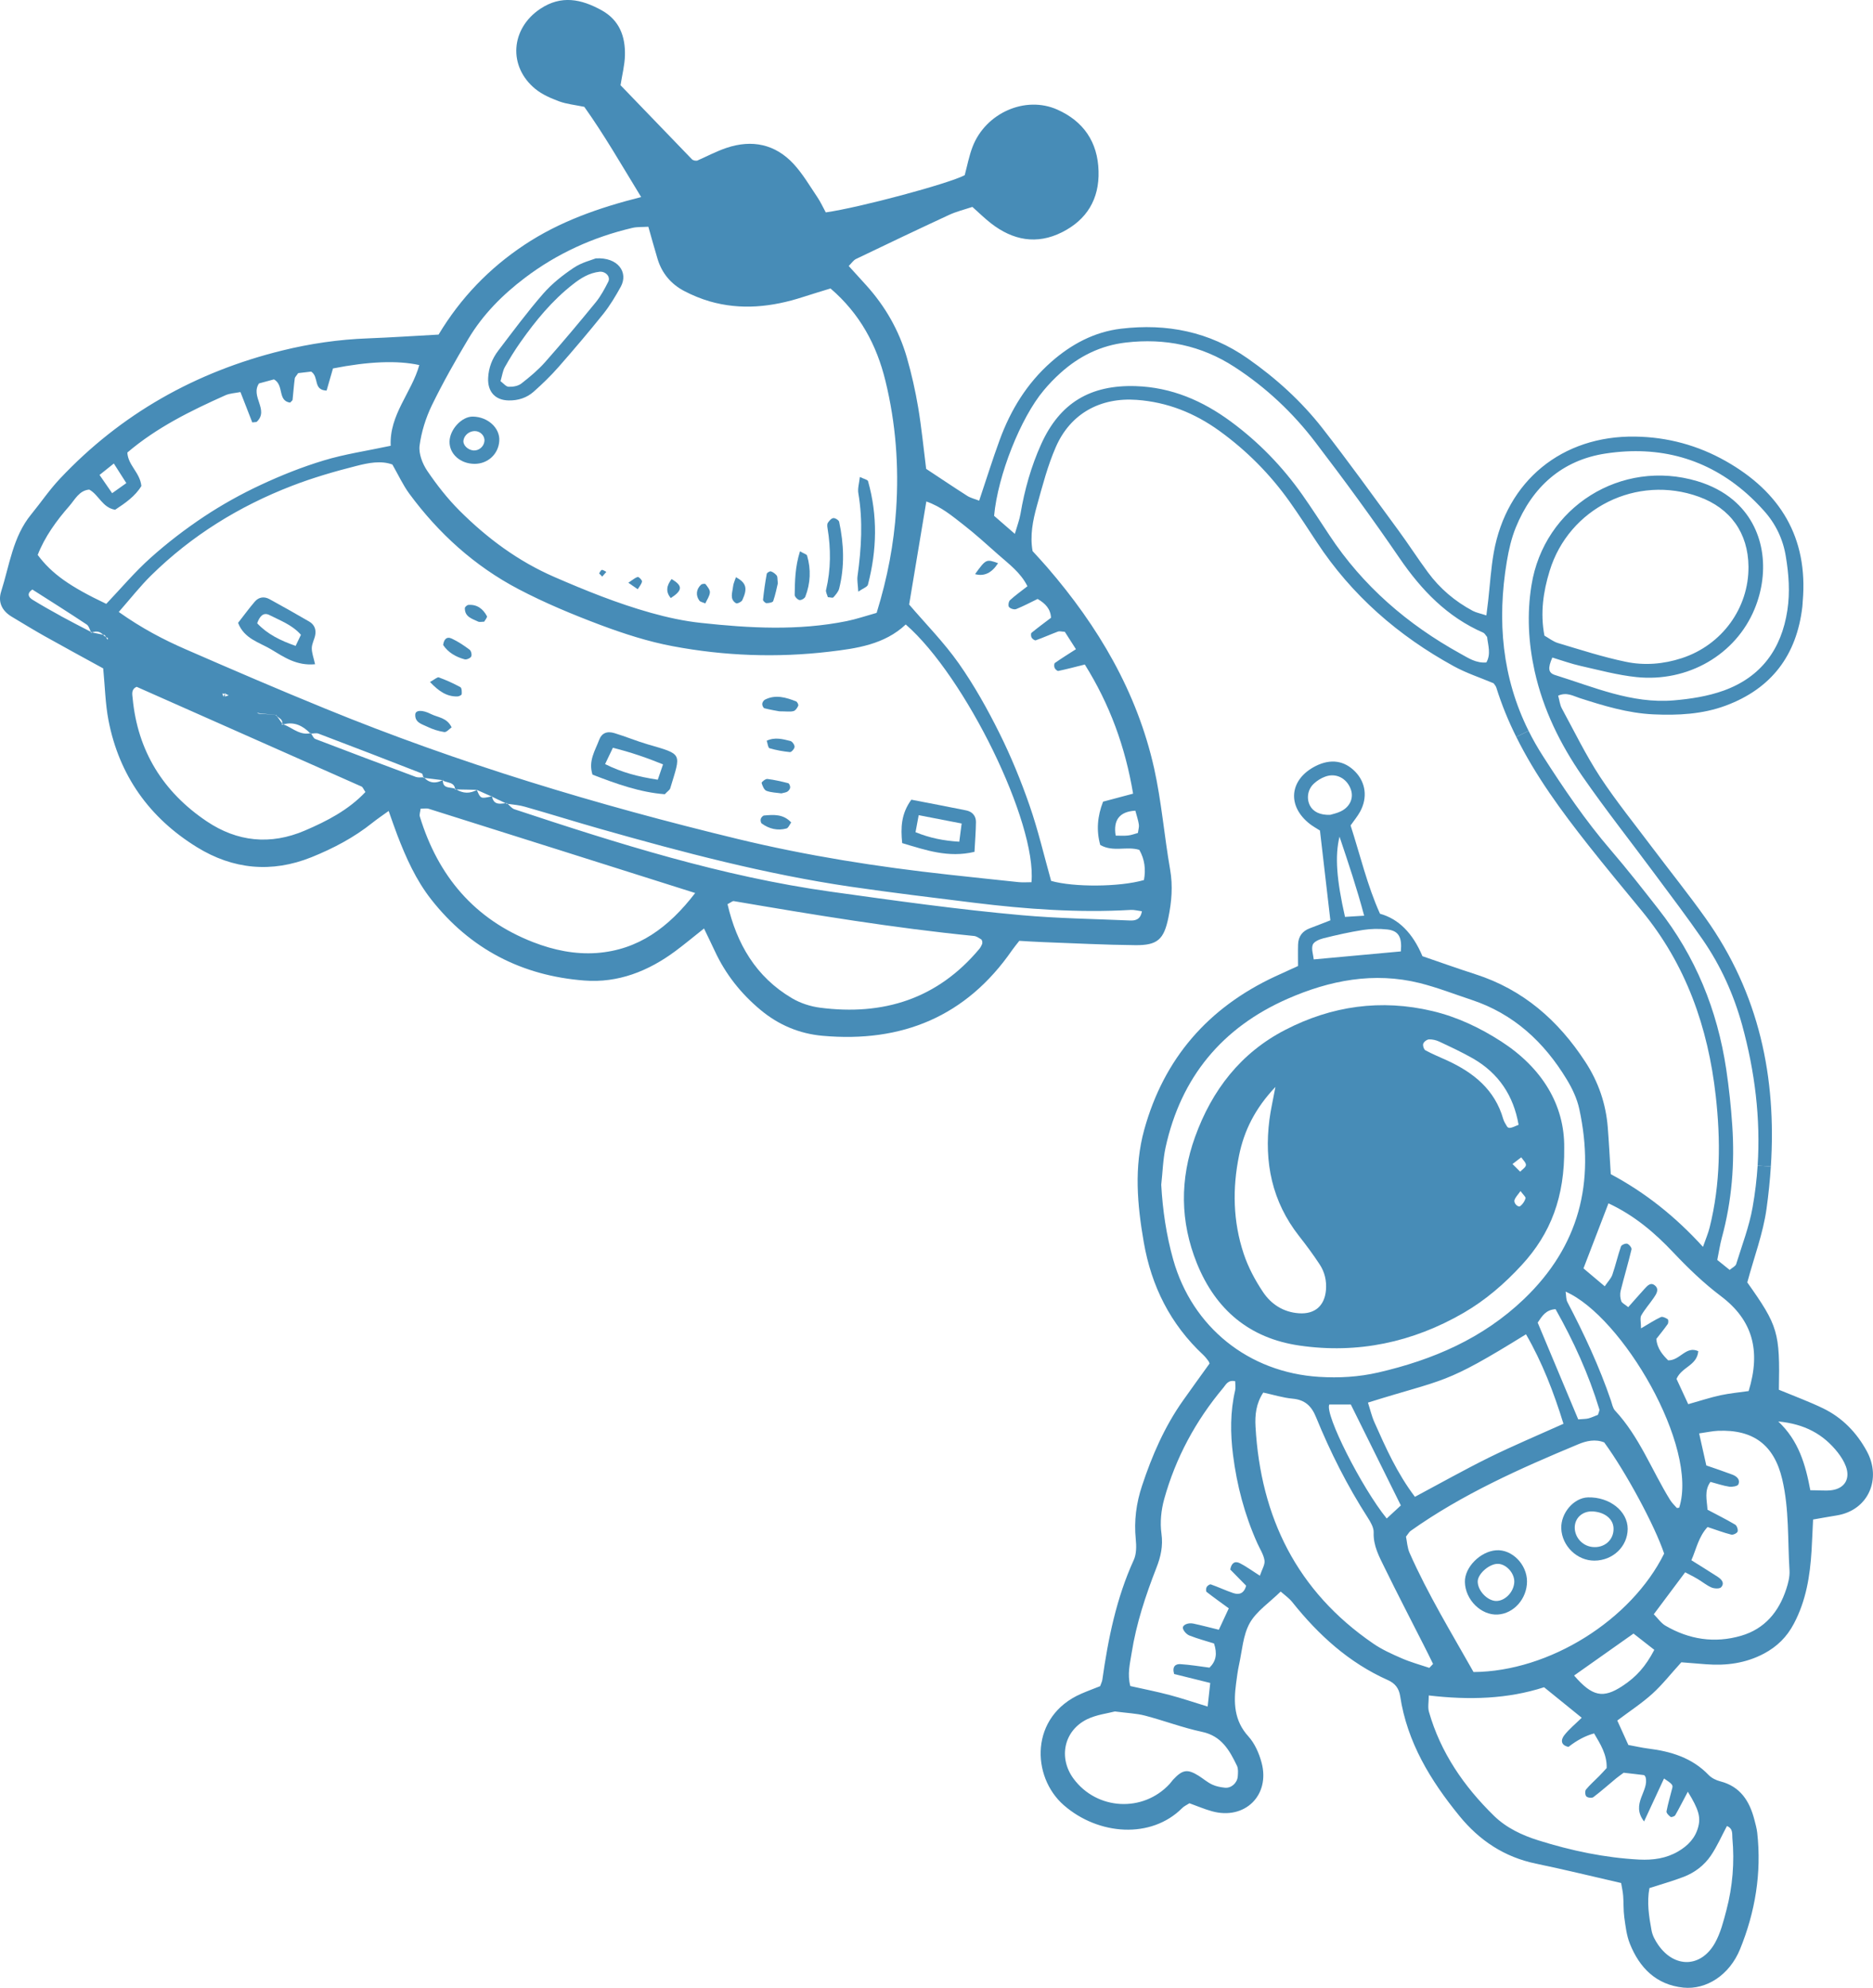
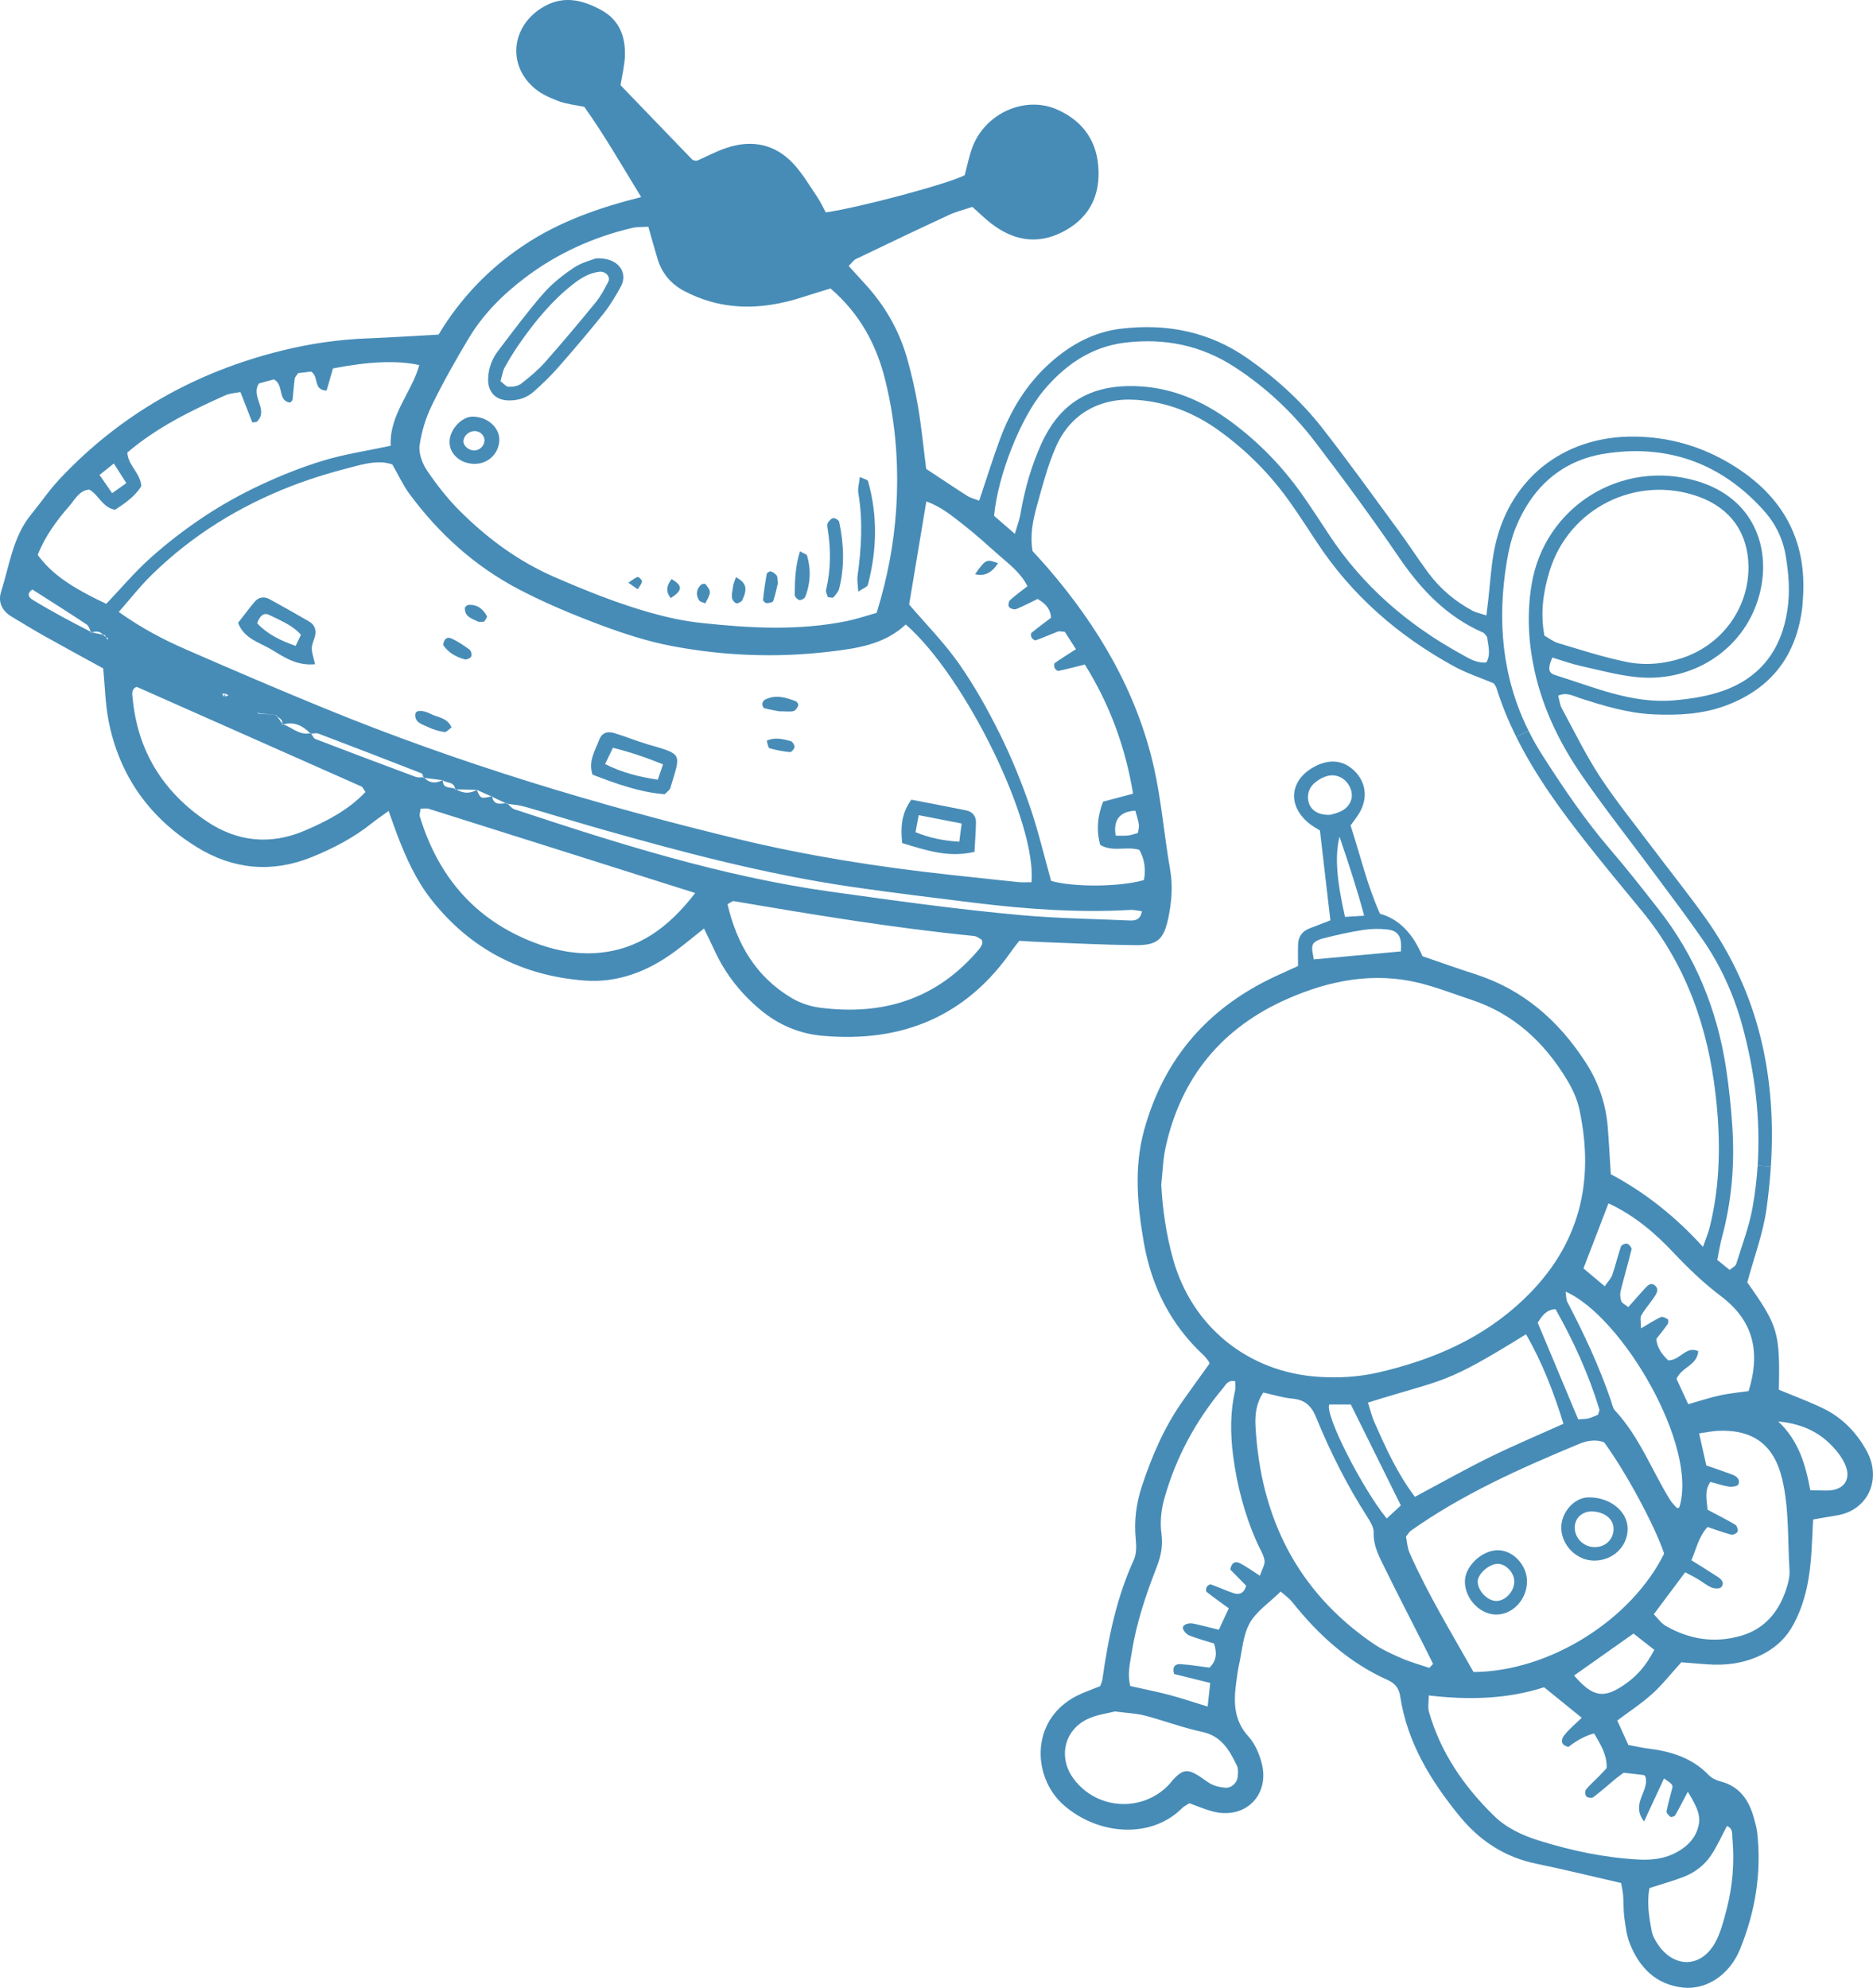
<svg xmlns="http://www.w3.org/2000/svg" width="229" height="243" viewBox="0 0 229 243" fill="none">
  <g clip-path="url(#clip0_496_2504)">
    <path d="M61.908 98.237C61.963 98.243 62.011 98.25 62.067 98.257C62.336 98.505 62.585 98.822 62.896 98.925C75.571 103.125 88.28 107.145 101.597 109.004C109.358 110.085 117.119 111.18 124.921 111.875C129.317 112.268 133.747 112.329 138.156 112.522C138.819 112.55 139.441 112.412 139.614 111.393C139.082 111.324 138.674 111.207 138.273 111.228C131.853 111.6 125.467 111.138 119.102 110.354C114.064 109.734 109.026 109.121 104.002 108.391C93.601 106.863 83.47 104.185 73.38 101.321C70.305 100.447 67.25 99.49 64.174 98.615C63.532 98.429 62.855 98.367 62.184 98.278C62.143 98.271 62.108 98.264 62.067 98.257C62.039 98.223 62.004 98.195 61.97 98.168C61.922 98.168 61.866 98.181 61.818 98.188C61.846 98.209 61.88 98.223 61.908 98.237ZM61.009 97.803C60.726 97.665 60.45 97.534 60.173 97.397C60.173 97.376 60.173 97.355 60.159 97.335H60.145C60.145 97.335 60.104 97.349 60.09 97.355C59.793 97.225 59.503 97.094 59.206 96.963C58.908 96.832 58.618 96.695 58.321 96.564C58.314 96.557 58.321 96.55 58.307 96.543C58.307 96.543 58.3 96.543 58.293 96.543C58.293 96.543 58.286 96.543 58.286 96.55C57.844 96.536 57.409 96.529 56.966 96.522C56.579 96.516 56.192 96.509 55.798 96.502C55.798 96.502 55.794 96.499 55.785 96.495C55.785 96.495 55.722 96.46 55.695 96.44C55.674 96.433 55.653 96.426 55.633 96.412C55.612 96.213 55.543 96.075 55.446 95.972C55.425 95.937 55.398 95.91 55.363 95.889C55.211 95.758 55.011 95.696 54.803 95.641C54.686 95.607 54.561 95.579 54.444 95.538C54.368 95.517 54.292 95.49 54.223 95.442C54.202 95.435 54.181 95.421 54.161 95.407V95.331C54.133 95.345 54.112 95.359 54.084 95.366L51.908 95.097C51.908 95.097 51.852 95.049 51.832 95.022H51.756C51.7 94.822 51.673 94.581 51.555 94.54C47.36 92.901 43.151 91.276 38.936 89.679C38.687 89.583 38.362 89.665 38.058 89.679H38.051C38.051 89.679 38.037 89.645 38.017 89.624H38.01H38.003C37.975 89.624 37.955 89.624 37.927 89.638C37.015 88.708 35.971 88.192 34.665 88.543C34.623 88.522 34.575 88.509 34.534 88.495C34.52 88.481 34.513 88.46 34.499 88.447C34.589 88.006 34.223 87.834 33.939 87.614C33.919 87.586 33.898 87.572 33.877 87.552C33.843 87.497 33.801 87.435 33.76 87.38C33.76 87.38 33.739 87.393 33.725 87.393C33.393 87.359 33.062 87.331 32.73 87.297C32.391 87.263 32.059 87.228 31.728 87.194C31.617 87.166 31.514 87.139 31.403 87.104C31.438 87.125 31.479 87.152 31.52 87.173C31.562 87.194 31.603 87.221 31.638 87.242H31.652C32.004 87.263 32.35 87.283 32.695 87.311C33.041 87.338 33.379 87.366 33.711 87.4H33.718C33.746 87.442 33.78 87.476 33.815 87.51H33.822C33.919 87.634 34.008 87.751 34.098 87.868C34.23 88.061 34.368 88.254 34.499 88.454C34.485 88.502 34.465 88.55 34.444 88.605C34.506 88.584 34.568 88.564 34.63 88.55C34.969 88.667 35.287 88.839 35.605 89.018C35.722 89.087 35.84 89.156 35.957 89.218C36.559 89.534 37.173 89.789 37.92 89.638L37.961 89.679C37.961 89.679 38.017 89.679 38.044 89.679C38.058 89.686 38.065 89.7 38.072 89.713C38.224 89.954 38.342 90.257 38.549 90.333C42.633 91.903 46.738 93.445 50.843 94.973C51.12 95.07 51.445 95.015 51.749 95.022H51.756C51.756 95.022 51.769 95.063 51.776 95.084H51.783C51.825 95.09 51.859 95.097 51.901 95.097C52.122 95.324 52.35 95.476 52.592 95.558C53.055 95.724 53.559 95.648 54.084 95.373C54.084 95.379 54.105 95.379 54.112 95.379C54.126 95.386 54.133 95.393 54.147 95.4C54.14 95.875 54.326 96.082 54.589 96.185C54.665 96.213 54.748 96.24 54.831 96.254C54.955 96.281 55.08 96.302 55.211 96.316C55.349 96.337 55.487 96.357 55.612 96.405C55.612 96.433 55.626 96.467 55.626 96.502H55.633C55.688 96.502 55.743 96.502 55.798 96.502C55.992 96.626 56.185 96.715 56.386 96.777C56.814 96.922 57.25 96.942 57.692 96.811C57.796 96.784 57.892 96.743 57.996 96.701C58.093 96.667 58.183 96.619 58.279 96.564H58.3C58.756 97.631 58.763 97.651 60.083 97.355C60.097 97.362 60.104 97.369 60.118 97.376C60.132 97.383 60.152 97.39 60.166 97.397C60.27 97.913 60.512 98.133 60.823 98.209C61.044 98.264 61.293 98.25 61.555 98.216C61.638 98.202 61.728 98.195 61.811 98.182C61.548 98.051 61.279 97.927 61.016 97.796L61.009 97.803ZM3.815 62.877C5.003 61.425 6.054 59.862 7.339 58.505C14.803 50.581 23.932 45.452 34.492 42.85C37.927 42.003 41.424 41.493 44.976 41.363C47.837 41.252 50.691 41.06 53.621 40.901C56.324 36.406 59.814 32.791 64.112 29.934C68.383 27.098 73.145 25.411 78.39 24.089C75.992 20.165 73.864 16.461 71.438 13.06C70.305 12.826 69.296 12.729 68.369 12.392C67.353 12.014 66.296 11.559 65.467 10.884C62.087 8.131 62.433 3.49 66.054 1.081C68.625 -0.634 71.072 -0.11 73.539 1.246C75.743 2.458 76.469 4.461 76.407 6.795C76.372 7.979 76.068 9.156 75.868 10.416C78.791 13.445 81.694 16.461 84.603 19.476C84.672 19.545 84.79 19.593 84.893 19.621C84.997 19.648 85.115 19.642 85.225 19.642C86.428 19.111 87.596 18.492 88.84 18.072C91.956 17.032 94.783 17.618 97.029 20.041C98.135 21.239 98.978 22.685 99.897 24.048C100.319 24.667 100.63 25.356 100.961 25.962C105.08 25.383 115.986 22.451 117.948 21.418C118.259 20.261 118.48 19.063 118.909 17.948C120.498 13.817 125.343 11.655 129.268 13.397C132.468 14.822 134.217 17.356 134.313 20.908C134.417 24.337 132.876 26.87 129.842 28.392C126.753 29.941 123.836 29.377 121.169 27.304C120.402 26.712 119.704 26.017 118.888 25.294C117.893 25.624 116.925 25.858 116.034 26.272C112.233 28.034 108.446 29.838 104.666 31.655C104.327 31.821 104.099 32.192 103.767 32.516C104.562 33.39 105.225 34.12 105.889 34.85C108.225 37.432 109.918 40.378 110.878 43.71C111.452 45.714 111.915 47.758 112.261 49.817C112.675 52.295 112.917 54.801 113.235 57.314C114.949 58.444 116.594 59.552 118.266 60.619C118.681 60.881 119.185 60.991 119.717 61.204C120.602 58.581 121.348 56.165 122.219 53.796C123.56 50.12 125.557 46.857 128.529 44.24C130.989 42.072 133.809 40.564 137.078 40.178C142.648 39.518 147.852 40.536 152.524 43.8C155.993 46.223 159.103 49.039 161.694 52.357C164.88 56.44 167.9 60.647 170.969 64.826C172.206 66.512 173.339 68.275 174.583 69.961C176.041 71.944 177.887 73.507 180.064 74.671C180.513 74.905 181.045 75.001 181.729 75.228C181.826 74.471 181.895 73.954 181.95 73.438C182.171 71.469 182.289 69.486 182.634 67.538C184.189 58.788 190.99 53.232 199.919 53.37C203.865 53.425 207.576 54.43 210.997 56.364C217.666 60.137 221.08 65.721 220.409 73.507C220.389 73.727 220.389 73.948 220.361 74.168C219.677 80.075 216.608 84.171 210.99 86.257C208.15 87.311 205.164 87.462 202.158 87.325C199.027 87.18 196.076 86.278 193.125 85.328C192.344 85.08 191.55 84.571 190.506 85.039C190.665 85.596 190.713 86.154 190.962 86.609C192.482 89.41 193.885 92.295 195.627 94.96C197.624 97.989 199.926 100.825 202.109 103.737C204.231 106.553 206.443 109.307 208.488 112.178C215.13 121.472 217.21 131.772 216.512 142.594L214.895 142.484C215.268 136.715 214.556 130.987 213.008 125.328C211.978 121.596 210.396 118.071 208.184 114.87C206.304 112.15 204.307 109.514 202.337 106.863C199.386 102.877 196.304 98.98 193.478 94.904C190.769 90.987 188.675 86.746 187.631 82.044C186.864 78.567 186.677 75.063 187.244 71.545C188.764 61.968 198.239 56.034 207.528 58.822C209.276 59.345 210.72 60.13 211.874 61.094C215.841 64.406 216.415 69.865 214.521 74.443C212.22 80.02 206.38 83.428 200.064 82.767C197.769 82.526 195.516 81.913 193.257 81.404C192.082 81.142 190.934 80.722 189.794 80.378C189.227 81.686 189.283 82.251 190.133 82.519C194.86 83.985 199.497 86.037 204.604 85.617C206.677 85.445 208.806 85.115 210.741 84.419C215.295 82.774 217.811 79.373 218.53 74.602C218.868 72.385 218.702 70.202 218.343 68.027C218.004 65.913 217.099 64.027 215.669 62.437C214.991 61.679 214.293 60.984 213.575 60.344C208.751 56.082 202.939 54.423 196.29 55.442C190.969 56.254 187.341 59.531 185.323 64.488C184.791 65.803 184.466 67.221 184.231 68.626C183.015 75.91 183.664 82.863 186.892 89.342L185.385 90.078C184.424 88.151 183.602 86.154 182.945 84.047C182.883 83.841 182.71 83.676 182.614 83.524C180.962 82.829 179.269 82.278 177.742 81.438C170.948 77.713 165.26 72.763 160.989 66.264C159.898 64.605 158.819 62.939 157.672 61.321C155.288 57.968 152.42 55.077 149.082 52.667C146.062 50.485 142.71 49.149 138.978 48.881C134.514 48.557 130.872 50.567 129.096 54.629C128.087 56.929 127.451 59.407 126.774 61.838C126.276 63.628 125.91 65.473 126.248 67.366C126.87 68.054 127.472 68.688 128.045 69.356C134.265 76.557 139.013 84.571 141.107 93.913C142.012 97.982 142.344 102.175 143.063 106.292C143.415 108.302 143.249 110.243 142.848 112.185C142.302 114.835 141.521 115.565 138.819 115.538C135.067 115.503 131.307 115.304 127.554 115.166C126.573 115.132 125.592 115.063 124.624 115.008C124.279 115.455 123.995 115.786 123.747 116.144C118.128 124.274 110.256 127.489 100.554 126.615C97.727 126.36 95.204 125.293 93.021 123.483C90.602 121.479 88.701 119.083 87.381 116.226C86.981 115.359 86.552 114.498 86.075 113.5C84.803 114.505 83.712 115.421 82.571 116.267C79.275 118.712 75.564 120.185 71.445 119.861C63.801 119.276 57.471 116.006 52.709 109.934C50.857 107.572 49.641 104.853 48.57 102.064C48.224 101.169 47.92 100.254 47.519 99.132C46.759 99.682 46.13 100.102 45.543 100.571C43.283 102.381 40.753 103.71 38.072 104.791C33.214 106.739 28.493 106.278 24.098 103.572C18.265 99.985 14.568 94.794 13.262 88.047C12.875 86.016 12.833 83.924 12.619 81.707C10.255 80.412 7.837 79.097 5.439 77.755C4.091 76.998 2.771 76.185 1.444 75.393C0.255 74.684 -0.277 73.617 0.138 72.316C1.168 69.094 1.562 65.624 3.815 62.877ZM7.429 75.304C8.638 75.965 9.862 76.591 11.085 77.225C11.106 77.28 11.126 77.328 11.154 77.376H11.161L11.168 77.362C11.209 77.349 11.244 77.328 11.285 77.314C11.721 77.404 12.163 77.5 12.598 77.59C12.64 77.631 12.674 77.679 12.723 77.727C12.799 77.775 12.875 77.817 12.951 77.865C13.02 77.975 13.082 78.092 13.151 78.202C13.172 78.14 13.22 78.03 13.207 78.016C13.124 77.961 13.034 77.913 12.951 77.865C12.909 77.789 12.861 77.713 12.819 77.638C12.75 77.624 12.688 77.61 12.619 77.597C12.585 77.562 12.543 77.528 12.508 77.5C12.287 77.3 12.039 77.204 11.776 77.204C11.693 77.204 11.603 77.204 11.513 77.239C11.499 77.239 11.486 77.239 11.479 77.239C11.41 77.252 11.347 77.273 11.278 77.307C11.258 77.3 11.244 77.3 11.223 77.294L11.099 77.232V77.225C11.037 77.087 10.981 76.936 10.919 76.791C10.836 76.605 10.739 76.433 10.594 76.337C8.403 74.877 6.164 73.473 3.953 72.061C3.227 72.571 3.497 73.018 3.994 73.321C5.121 74.016 6.275 74.664 7.429 75.297V75.304ZM18.424 68.178C20.47 66.347 22.674 64.66 24.962 63.139C27.166 61.679 29.495 60.385 31.887 59.27C34.382 58.106 36.966 57.073 39.599 56.282C42.115 55.517 44.755 55.132 47.768 54.492C47.588 50.684 50.332 47.993 51.265 44.626C48.584 44.034 45.045 44.185 40.712 45.039C40.449 45.948 40.187 46.857 39.931 47.745C38.245 47.683 39.046 46.086 38.044 45.425C37.616 45.473 36.987 45.548 36.455 45.611C36.261 45.913 36.061 46.086 36.04 46.271C35.923 47.139 35.867 48.006 35.771 48.874C35.764 48.956 35.646 49.025 35.473 49.218C33.898 48.991 34.769 47.091 33.497 46.375C32.986 46.512 32.274 46.705 31.666 46.87C30.587 48.474 32.916 50.092 31.403 51.552C31.334 51.614 31.189 51.586 30.843 51.635C30.401 50.492 29.931 49.294 29.399 47.924C28.756 48.054 28.099 48.075 27.547 48.323C23.317 50.216 19.164 52.254 15.57 55.318C15.646 56.874 17.118 57.762 17.284 59.407C16.558 60.633 15.328 61.493 14.077 62.313C12.508 62.051 12.101 60.502 10.912 59.848C9.675 59.958 9.171 61.06 8.479 61.851C6.883 63.669 5.473 65.624 4.609 67.834C6.323 70.134 8.549 71.71 12.992 73.817C14.775 71.944 16.475 69.92 18.424 68.178ZM15.446 59.056C14.927 58.237 14.471 57.535 13.918 56.66C13.296 57.156 12.826 57.535 12.17 58.058C12.688 58.801 13.144 59.469 13.711 60.288C14.354 59.834 14.844 59.49 15.446 59.056ZM25.273 100.398C28.998 102.904 33.062 103.331 37.263 101.534C40 100.364 42.619 99.001 44.679 96.818C44.437 96.474 44.361 96.213 44.195 96.144C35.038 92.075 25.874 88.02 16.71 83.958C16.012 84.261 16.171 84.874 16.22 85.369C16.828 91.813 19.951 96.818 25.273 100.398ZM22.688 79.366C28.355 81.837 34.029 84.281 39.751 86.615C56.123 93.321 73.02 98.402 90.208 102.56C98.695 104.612 107.305 105.968 115.986 106.918C118.84 107.228 121.694 107.538 124.548 107.834C125.073 107.882 125.606 107.841 126.11 107.841C126.78 100.577 118.017 82.664 110.74 76.337C108.142 78.787 104.742 79.269 101.397 79.662C95.004 80.419 88.584 80.185 82.26 78.994C79.24 78.43 76.269 77.466 73.38 76.385C69.98 75.104 66.6 73.7 63.387 72.013C58.038 69.204 53.628 65.211 50.049 60.357C49.275 59.304 48.722 58.092 47.975 56.784C46.586 56.268 45.024 56.585 43.573 56.956C40.905 57.631 38.245 58.402 35.681 59.394C29.233 61.886 23.435 65.466 18.493 70.326C17.166 71.627 16.012 73.108 14.52 74.808C17.339 76.805 19.972 78.182 22.688 79.366ZM27.484 84.825C27.484 84.825 27.512 84.832 27.526 84.832C27.519 84.936 27.512 85.039 27.505 85.149C27.657 85.101 27.809 85.046 27.968 84.998L27.782 84.915C27.719 84.88 27.657 84.853 27.602 84.825C27.588 84.812 27.533 84.722 27.533 84.722C27.519 84.757 27.505 84.784 27.491 84.819L27.18 84.777L27.326 85.17C27.381 85.059 27.429 84.942 27.484 84.825ZM56.178 62.416C59.551 65.782 63.331 68.598 67.768 70.526C71.618 72.199 75.508 73.769 79.551 74.905C81.562 75.469 83.629 75.924 85.709 76.144C91.645 76.791 97.603 77.121 103.525 75.924C104.707 75.683 105.847 75.29 107.181 74.918C108.522 70.574 109.289 66.471 109.565 62.292C109.918 56.991 109.524 51.738 108.259 46.568C107.188 42.182 105.156 38.368 101.542 35.263C100.429 35.607 99.289 35.944 98.148 36.316C94.396 37.528 90.595 37.948 86.746 36.833C85.695 36.523 84.658 36.096 83.691 35.593C82.053 34.746 80.927 33.418 80.394 31.642C80.014 30.382 79.669 29.122 79.268 27.717C78.556 27.765 77.906 27.717 77.298 27.862C72.509 28.991 68.114 30.981 64.188 33.955C61.431 36.041 59.026 38.464 57.257 41.431C55.674 44.082 54.154 46.767 52.806 49.535C52.06 51.077 51.521 52.791 51.299 54.478C51.175 55.456 51.652 56.688 52.232 57.548C53.4 59.27 54.706 60.943 56.178 62.416ZM65.19 115.173C67.685 116.144 70.305 116.687 72.965 116.495C78.031 116.116 81.742 113.397 84.997 109.163C73.836 105.631 63.131 102.243 52.426 98.87C52.15 98.781 51.811 98.856 51.424 98.856C51.389 99.228 51.251 99.558 51.334 99.827C53.559 107.09 58.003 112.378 65.19 115.173ZM96.842 122.03C97.858 122.629 99.082 123.028 100.256 123.18C107.997 124.185 114.631 122.106 119.745 115.985C119.876 115.82 119.98 115.62 120.07 115.421C120.118 115.331 120.091 115.207 120.098 115.097C120.056 115.008 120.042 114.87 119.966 114.829C119.69 114.67 119.406 114.45 119.102 114.416C109.247 113.438 99.482 111.82 89.717 110.154C89.551 110.126 89.344 110.333 88.95 110.526C90.077 115.372 92.412 119.421 96.842 122.03ZM117.216 81.087C119.109 83.779 120.733 86.684 122.198 89.631C123.615 92.481 124.832 95.448 125.875 98.457C126.919 101.459 127.644 104.577 128.515 107.682C131.273 108.467 136.877 108.44 139.863 107.579C140.105 106.285 139.953 105.032 139.296 103.889C137.734 103.407 136.117 104.199 134.521 103.29C134.023 101.527 134.175 99.765 134.866 97.996C136.096 97.665 137.23 97.369 138.536 97.018C137.575 91.263 135.668 86.085 132.634 81.232C131.48 81.521 130.443 81.796 129.393 82.016C129.268 82.044 129.006 81.803 128.937 81.631C128.868 81.466 128.868 81.115 128.978 81.039C129.773 80.481 130.595 79.972 131.549 79.359C131.044 78.574 130.581 77.858 130.188 77.232C129.787 77.211 129.552 77.135 129.365 77.197C128.453 77.541 127.561 77.941 126.635 78.271C126.518 78.319 126.228 78.106 126.131 77.948C126.041 77.789 126.02 77.438 126.117 77.356C126.87 76.736 127.658 76.158 128.501 75.517C128.446 74.443 127.824 73.775 126.863 73.218C126.006 73.631 125.143 74.092 124.237 74.457C124.002 74.547 123.532 74.402 123.366 74.202C123.242 74.051 123.311 73.528 123.484 73.369C124.12 72.784 124.832 72.282 125.619 71.662C124.769 69.961 123.332 68.936 122.046 67.793C120.644 66.553 119.261 65.287 117.782 64.137C116.421 63.084 115.08 61.934 113.256 61.301C112.537 65.617 111.853 69.693 111.155 73.899C113.138 76.22 115.398 78.505 117.216 81.087ZM124.078 65.259C124.375 64.24 124.645 63.538 124.769 62.815C125.267 59.869 126.069 57.011 127.299 54.292C129.572 49.259 133.304 47.022 138.868 47.201C143.242 47.345 147.029 48.984 150.478 51.524C153.885 54.03 156.795 57.032 159.227 60.481C160.367 62.106 161.446 63.772 162.537 65.424C166.629 71.634 172.095 76.337 178.578 79.917C179.531 80.44 180.464 81.087 181.729 80.977C182.317 79.937 181.93 78.877 181.819 77.865C181.639 77.659 181.529 77.424 181.356 77.342C176.947 75.421 173.802 72.151 171.121 68.24C167.831 63.421 164.376 58.705 160.83 54.065C158.08 50.457 154.783 47.352 150.941 44.86C146.884 42.223 142.434 41.315 137.651 41.872C134.583 42.23 131.95 43.531 129.676 45.576C128.937 46.237 128.246 46.953 127.61 47.717C124.79 51.07 121.998 58.099 121.542 63.056C122.247 63.669 123.049 64.357 124.078 65.259ZM137.907 102.133C138.322 102.092 138.716 101.934 139.123 101.824C139.179 101.41 139.289 101.087 139.241 100.791C139.165 100.268 138.985 99.765 138.812 99.097C136.891 99.207 136.089 100.224 136.407 102.147C136.884 102.147 137.403 102.188 137.907 102.133ZM190.492 78.609C193.236 79.428 195.966 80.316 198.758 80.894C201.031 81.376 203.367 81.19 205.62 80.454C210.527 78.856 213.83 74.333 213.775 69.245C213.734 65.156 211.577 62.127 207.707 60.722C200.14 57.982 191.819 62.078 189.462 69.796C188.688 72.316 188.301 74.925 188.827 77.7C189.359 77.996 189.891 78.43 190.492 78.609Z" fill="#478CB7" />
    <path d="M31.141 73.555C31.617 72.991 32.281 72.881 32.931 73.232C34.569 74.127 36.193 75.043 37.803 75.979C38.432 76.344 38.681 76.95 38.535 77.659C38.425 78.196 38.121 78.712 38.121 79.235C38.114 79.82 38.349 80.406 38.522 81.197C36.269 81.411 34.7 80.316 33.159 79.387C31.728 78.526 29.855 78.099 29.109 76.137C29.793 75.263 30.436 74.382 31.141 73.555ZM36.144 78.953C36.393 78.437 36.573 78.072 36.794 77.597C35.716 76.378 34.258 75.855 32.931 75.18C32.191 74.802 31.728 75.366 31.445 76.192C32.696 77.528 34.306 78.313 36.144 78.953Z" fill="#478CB7" />
    <path d="M50.775 87.311C50.699 88.316 51.563 88.509 52.191 88.812C52.862 89.142 53.594 89.376 54.32 89.487C54.59 89.528 54.935 89.108 55.218 88.915C54.645 87.71 53.539 87.71 52.703 87.29C51.611 86.733 50.816 86.808 50.775 87.311Z" fill="#478CB7" />
-     <path d="M53.656 82.808C53.47 82.74 53.145 83.056 52.571 83.366C53.684 84.536 54.645 85.163 55.923 85.135C56.11 85.135 56.441 84.97 56.448 84.86C56.476 84.571 56.462 84.096 56.289 83.999C55.446 83.538 54.562 83.139 53.656 82.808Z" fill="#478CB7" />
    <path d="M55.225 78.058C54.576 77.762 54.258 78.209 54.182 78.85C54.817 79.786 55.75 80.309 56.808 80.598C57.043 80.66 57.506 80.461 57.609 80.254C57.72 80.055 57.609 79.559 57.409 79.414C56.725 78.905 55.999 78.416 55.225 78.058Z" fill="#478CB7" />
    <path d="M57.816 50.926C59.655 50.953 61.154 52.33 61.044 53.907C60.94 55.511 59.641 56.709 58.017 56.702C56.282 56.695 54.935 55.497 54.962 53.975C54.99 52.489 56.469 50.898 57.816 50.926ZM59.226 53.948C59.309 53.301 58.749 52.702 58.058 52.695C57.388 52.688 56.78 53.177 56.669 53.81C56.566 54.382 57.167 54.995 57.879 55.063C58.528 55.118 59.15 54.609 59.226 53.948Z" fill="#478CB7" />
    <path d="M56.836 74.326C56.808 75.421 57.734 75.635 58.474 75.993C58.639 76.068 58.881 75.999 59.192 75.999C59.296 75.814 59.607 75.462 59.531 75.318C59.061 74.437 58.335 73.858 57.257 73.948C57.105 73.962 56.843 74.196 56.836 74.326Z" fill="#478CB7" />
    <path d="M60.913 42.871C62.703 40.523 64.465 38.134 66.407 35.91C67.471 34.685 68.798 33.638 70.153 32.73C71.12 32.082 72.329 31.793 72.834 31.587C75.578 31.415 76.856 33.308 75.895 35.057C75.267 36.193 74.589 37.328 73.781 38.347C71.998 40.571 70.153 42.74 68.273 44.881C67.333 45.948 66.31 46.94 65.246 47.883C64.403 48.633 63.345 48.97 62.205 48.95C60.539 48.929 59.606 47.876 59.682 46.21C59.738 44.957 60.173 43.841 60.913 42.871ZM62.184 47.277C62.703 47.304 63.338 47.194 63.732 46.891C64.769 46.086 65.792 45.232 66.656 44.255C68.77 41.865 70.823 39.421 72.841 36.95C73.456 36.193 73.926 35.311 74.368 34.437C74.686 33.817 74.023 33.143 73.297 33.218C72.032 33.363 71.023 33.989 70.056 34.747C67.506 36.736 65.488 39.201 63.642 41.817C62.951 42.802 62.309 43.828 61.721 44.881C61.465 45.342 61.396 45.914 61.196 46.595C61.535 46.843 61.853 47.263 62.184 47.277Z" fill="#478CB7" />
    <path d="M75.122 89.617C76.49 90.03 77.817 90.588 79.185 90.987C83.546 92.254 83.256 92.02 81.943 96.371C81.888 96.557 81.659 96.688 81.279 97.087C78.287 96.867 75.336 95.813 72.44 94.691C71.908 93.004 72.765 91.758 73.249 90.457C73.567 89.61 74.203 89.342 75.122 89.617ZM80.422 95.311C80.664 94.602 80.83 94.12 81.065 93.438C79.04 92.612 77.119 91.958 74.935 91.407C74.624 92.054 74.334 92.66 73.981 93.404C76.034 94.423 78.004 94.946 80.422 95.311Z" fill="#478CB7" />
-     <path d="M73.249 70.092C73.38 70.223 73.504 70.354 73.629 70.485C73.794 70.292 73.967 70.099 74.133 69.907C73.947 69.824 73.753 69.652 73.58 69.672C73.449 69.693 73.352 69.955 73.249 70.092Z" fill="#478CB7" />
    <path d="M77.976 70.533C77.651 70.609 77.368 70.877 76.822 71.235C77.375 71.614 77.672 71.82 77.969 72.027C78.156 71.717 78.432 71.421 78.494 71.084C78.522 70.925 78.107 70.499 77.976 70.533Z" fill="#478CB7" />
    <path d="M82.108 70.788C81.535 71.538 81.334 72.302 82.012 73.108C83.47 72.165 83.498 71.6 82.108 70.788Z" fill="#478CB7" />
    <path d="M85.716 71.469C85.115 72.02 85.039 72.798 85.516 73.431C85.62 73.569 85.868 73.604 86.234 73.762C86.435 73.314 86.76 72.881 86.794 72.426C86.822 72.096 86.497 71.717 86.262 71.407C86.207 71.332 85.834 71.366 85.716 71.469Z" fill="#478CB7" />
    <path d="M89.621 71.738C89.552 72.433 89.178 73.239 89.987 73.741C90.125 73.824 90.657 73.576 90.754 73.37C91.431 71.91 91.245 71.256 89.98 70.554C89.849 70.967 89.655 71.345 89.621 71.738Z" fill="#478CB7" />
-     <path d="M93.014 100.103C92.966 100.275 93.014 100.578 93.132 100.667C94.044 101.328 95.074 101.569 96.159 101.273C96.394 101.211 96.532 100.812 96.732 100.536C95.779 99.497 94.59 99.579 93.415 99.689C93.263 99.703 93.063 99.937 93.014 100.103Z" fill="#478CB7" />
-     <path d="M93.816 95.221C93.588 95.194 93.09 95.607 93.118 95.71C93.222 96.068 93.422 96.564 93.712 96.674C94.313 96.894 94.998 96.901 95.53 96.984C95.868 96.894 96.103 96.88 96.276 96.763C96.435 96.66 96.594 96.447 96.608 96.268C96.629 96.096 96.497 95.772 96.373 95.738C95.53 95.524 94.68 95.325 93.816 95.221Z" fill="#478CB7" />
    <path d="M93.194 86.044C93.18 86.223 93.325 86.547 93.463 86.581C94.196 86.767 94.949 86.891 95.288 86.953C96.152 86.953 96.615 87.035 97.022 86.925C97.264 86.863 97.486 86.526 97.596 86.264C97.651 86.141 97.472 85.789 97.326 85.734C96.09 85.252 94.818 84.867 93.525 85.528C93.36 85.61 93.201 85.865 93.194 86.044Z" fill="#478CB7" />
    <path d="M93.29 73.321C93.277 73.445 93.567 73.728 93.712 73.728C93.995 73.728 94.479 73.645 94.534 73.48C94.811 72.674 94.977 71.834 95.101 71.304C95.032 70.767 95.08 70.492 94.963 70.354C94.783 70.127 94.521 69.934 94.251 69.845C94.12 69.803 93.774 70.01 93.747 70.141C93.553 71.194 93.401 72.254 93.29 73.321Z" fill="#478CB7" />
    <path d="M93.74 90.547C93.864 90.912 93.906 91.414 94.078 91.462C94.894 91.703 95.744 91.855 96.587 91.937C96.767 91.951 97.14 91.524 97.147 91.29C97.154 91.049 96.87 90.643 96.642 90.581C95.716 90.354 94.763 90.072 93.74 90.547Z" fill="#478CB7" />
    <path d="M97.81 67.394C97.209 69.301 97.188 71.015 97.161 72.722C97.161 72.943 97.506 73.301 97.741 73.349C97.948 73.397 98.377 73.156 98.46 72.943C99.096 71.297 99.172 69.604 98.674 67.91C98.633 67.765 98.335 67.697 97.81 67.394Z" fill="#478CB7" />
    <path d="M100.996 72.096C100.934 72.371 101.141 72.709 101.217 72.998C101.487 73.011 101.798 73.122 101.887 73.025C102.171 72.709 102.496 72.344 102.599 71.951C103.283 69.239 103.18 66.505 102.599 63.793C102.558 63.587 102.115 63.311 101.887 63.332C101.639 63.359 101.376 63.669 101.217 63.91C101.113 64.068 101.141 64.344 101.176 64.557C101.597 67.084 101.59 69.59 101.003 72.096H100.996Z" fill="#478CB7" />
    <path d="M104.845 70.423C104.776 70.925 104.887 71.449 104.935 72.323C105.536 71.91 106.048 71.745 106.117 71.469C107.216 67.256 107.319 63.036 106.131 58.822C106.082 58.63 105.619 58.547 105.129 58.306C105.046 59.07 104.845 59.703 104.942 60.282C105.523 63.676 105.315 67.043 104.845 70.423Z" fill="#478CB7" />
    <path d="M118.156 99.07C118.881 99.221 119.324 99.745 119.324 100.474C119.31 101.658 119.213 102.843 119.144 104.13C115.944 104.894 113.173 103.917 110.305 103.063C110.111 101.17 110.174 99.476 111.424 97.755C113.843 98.223 115.999 98.629 118.156 99.07ZM117.285 102.891C117.382 102.14 117.458 101.548 117.575 100.667C115.592 100.282 114.016 99.979 112.323 99.648C112.178 100.433 112.067 101.039 111.936 101.727C113.698 102.443 115.357 102.774 117.285 102.891Z" fill="#478CB7" />
    <path d="M119.213 70.182C120.319 70.49 121.257 70.044 122.026 68.846C120.582 68.323 120.554 68.337 119.213 70.182Z" fill="#478CB7" />
    <path d="M134.507 206.119C134.638 205.747 134.749 205.548 134.776 205.334C135.488 200.308 136.49 195.358 138.619 190.691C138.958 189.954 138.944 188.976 138.861 188.136C138.64 185.899 138.923 183.744 139.628 181.624C140.844 177.947 142.372 174.422 144.618 171.235C145.696 169.706 146.795 168.198 147.886 166.677C147.845 166.581 147.817 166.464 147.755 166.381C147.555 166.119 147.354 165.851 147.119 165.631C143.09 161.871 140.775 157.224 139.842 151.854C139.047 147.269 138.633 142.684 139.897 138.099C142.309 129.383 147.7 123.194 155.882 119.373C156.781 118.953 157.679 118.553 158.702 118.085C158.702 117.17 158.681 116.302 158.709 115.435C158.743 114.457 159.248 113.796 160.181 113.459C160.976 113.163 161.764 112.846 162.655 112.502C162.213 108.708 161.798 105.115 161.383 101.528C160.9 101.218 160.52 101.011 160.181 100.75C157.306 98.54 157.631 95.263 160.879 93.631C162.703 92.722 164.383 92.97 165.71 94.347C166.988 95.676 167.223 97.514 166.29 99.221C165.979 99.786 165.558 100.288 165.129 100.901C166.311 104.571 167.189 108.309 168.723 111.696C170.999 112.33 172.729 114.06 173.913 116.887C176.007 117.603 178.177 118.381 180.382 119.09C186.228 120.963 190.527 124.743 193.823 129.796C195.427 132.247 196.346 134.925 196.574 137.837C196.719 139.696 196.816 141.562 196.94 143.531C201.128 145.768 204.819 148.687 208.212 152.419C208.557 151.434 208.855 150.753 209.027 150.044C210.354 144.736 210.382 139.373 209.774 133.968C208.834 125.569 206.139 117.892 200.693 111.297C198.516 108.653 196.332 106.023 194.217 103.345C190.9 99.139 187.742 94.843 185.385 90.079L186.892 89.342C187.403 90.375 187.984 91.394 188.633 92.406C191.19 96.399 193.844 100.316 196.947 103.924C198.958 106.264 200.865 108.701 202.766 111.132C207.3 116.901 209.967 123.469 211.052 130.684C211.391 132.97 211.64 135.269 211.792 137.576C212.11 142.223 211.743 146.815 210.513 151.324C210.285 152.171 210.161 153.045 209.96 154.016C210.458 154.415 210.949 154.815 211.474 155.235C211.805 154.952 212.186 154.787 212.269 154.532C212.98 152.226 213.865 149.94 214.28 147.572C214.584 145.872 214.784 144.178 214.895 142.484L216.512 142.595C216.401 144.309 216.222 146.037 215.98 147.779C215.558 150.801 214.445 153.72 213.63 156.763C217.403 162.092 217.631 162.863 217.493 169.885C219.456 170.698 221.218 171.345 222.897 172.157C225.254 173.3 227.009 175.124 228.247 177.403C230.057 180.728 228.488 184.598 224.584 185.245C223.644 185.396 222.697 185.568 221.674 185.747C221.605 187.159 221.557 188.357 221.488 189.555C221.301 192.653 220.817 195.661 219.331 198.47C218.475 200.102 217.272 201.286 215.662 202.14C213.436 203.317 211.066 203.634 208.592 203.441C207.507 203.358 206.429 203.269 205.565 203.2C204.266 204.625 203.243 205.94 202.027 207.042C200.734 208.212 199.255 209.176 197.735 210.319C198.198 211.338 198.64 212.308 199.089 213.307C199.967 213.465 200.72 213.644 201.474 213.74C204.279 214.085 206.878 214.863 208.91 216.983C209.269 217.355 209.822 217.623 210.333 217.754C212.787 218.387 213.906 220.171 214.494 222.429C214.632 222.959 214.784 223.496 214.846 224.04C215.392 228.962 214.597 233.726 212.745 238.27C211.453 241.437 208.626 243.255 205.8 242.966C202.49 242.621 200.444 240.542 199.269 237.589C198.868 236.584 198.744 235.454 198.592 234.374C198.474 233.499 198.523 232.611 198.454 231.737C198.412 231.2 198.288 230.677 198.205 230.181C194.639 229.362 191.218 228.522 187.783 227.812C183.92 227.007 180.879 224.983 178.426 221.974C174.894 217.644 172.047 212.983 171.19 207.344C171.045 206.381 170.568 205.768 169.67 205.369C164.915 203.248 161.197 199.854 157.99 195.833C157.61 195.358 157.085 195 156.58 194.553C155.184 195.923 153.609 196.962 152.793 198.415C151.971 199.895 151.867 201.789 151.487 203.51C151.321 204.26 151.231 205.024 151.128 205.789C150.817 208.129 150.872 210.326 152.634 212.26C153.408 213.114 153.94 214.326 154.244 215.461C155.323 219.468 152.178 222.518 148.184 221.41C147.237 221.148 146.331 220.756 145.426 220.432C145.074 220.659 144.763 220.79 144.542 221.017C140.747 224.825 134.293 224.356 130.07 220.673C126.069 217.19 125.889 209.782 132.199 207.042C132.993 206.697 133.809 206.401 134.507 206.119ZM143.014 218.057C143.166 217.899 143.277 217.706 143.429 217.548C144.59 216.308 145.177 216.219 146.553 217.072C147.106 217.424 147.617 217.871 148.204 218.146C148.681 218.374 149.248 218.477 149.78 218.532C150.554 218.601 151.273 217.947 151.335 217.141C151.363 216.714 151.411 216.219 151.238 215.854C150.326 213.961 149.352 212.205 146.96 211.702C144.604 211.2 142.33 210.332 139.994 209.72C138.937 209.444 137.824 209.41 136.311 209.21C135.405 209.451 134.051 209.603 132.904 210.167C130.07 211.558 129.379 214.883 131.252 217.424C134.106 221.286 139.759 221.596 143.014 218.057ZM143 207.2C144.479 207.592 145.924 208.081 147.651 208.611C147.762 207.613 147.852 206.807 147.969 205.727C146.186 205.286 144.818 204.949 143.553 204.632C143.277 203.696 143.747 203.386 144.327 203.427C145.523 203.503 146.705 203.703 147.88 203.854C148.709 203.035 148.833 202.133 148.432 200.9C147.506 200.611 146.456 200.329 145.447 199.937C145.108 199.806 144.756 199.441 144.638 199.097C144.493 198.677 145.191 198.319 145.91 198.47C146.877 198.677 147.831 198.931 149.02 199.221C149.4 198.394 149.794 197.555 150.236 196.604C149.241 195.875 148.363 195.255 147.52 194.594C147.423 194.512 147.444 194.154 147.534 193.995C147.624 193.837 147.921 193.637 148.038 193.678C148.965 194.002 149.856 194.429 150.782 194.739C151.487 194.973 152.095 194.814 152.358 193.837C151.736 193.197 151.052 192.508 150.416 191.861C150.554 191.055 150.989 190.78 151.598 191.09C152.365 191.482 153.063 191.999 154.037 192.618C154.286 191.861 154.68 191.269 154.604 190.753C154.493 190.016 154.03 189.334 153.719 188.632C152.178 185.19 151.224 181.582 150.754 177.851C150.423 175.228 150.402 172.584 151.01 169.975C151.093 169.61 151.017 169.204 151.017 168.839C150.126 168.653 149.877 169.272 149.559 169.651C146.186 173.672 143.74 178.209 142.337 183.255C141.964 184.605 141.812 186.112 142.005 187.482C142.213 188.997 141.915 190.305 141.39 191.641C140.07 195.028 138.923 198.47 138.356 202.078C138.156 203.358 137.81 204.653 138.197 206.105C139.801 206.463 141.411 206.78 143 207.2ZM143.436 153.961C145.765 162.236 152.662 167.772 161.28 168.309C163.719 168.46 166.131 168.322 168.522 167.772C175.191 166.229 181.273 163.627 186.318 158.808C193.105 152.316 195.026 144.508 193.091 135.572C192.821 134.312 192.234 133.066 191.556 131.951C188.792 127.386 185.06 123.917 179.877 122.209C177.783 121.514 175.717 120.708 173.581 120.171C167.976 118.781 162.579 119.834 157.43 122.092C149.414 125.61 144.39 131.689 142.51 140.254C142.185 141.741 142.15 143.297 141.978 144.825C142.15 147.937 142.6 150.98 143.436 153.961ZM167.88 200.9C168.958 201.644 170.181 202.195 171.39 202.718C172.475 203.193 173.63 203.503 174.756 203.882C174.908 203.723 175.06 203.565 175.212 203.4C174.832 202.629 174.459 201.857 174.065 201.093C172.475 197.954 170.851 194.835 169.31 191.682C168.64 190.312 167.887 188.969 167.949 187.324C167.97 186.739 167.583 186.078 167.237 185.534C164.728 181.637 162.655 177.52 160.907 173.245C160.347 171.861 159.545 171.111 158.025 170.973C156.836 170.863 155.675 170.491 154.452 170.229C153.567 171.565 153.422 172.983 153.505 174.402C154.134 185.472 158.564 194.512 167.88 200.9ZM162.634 99.607C162.89 99.524 163.436 99.421 163.92 99.187C165.06 98.636 165.53 97.548 165.157 96.495C164.666 95.132 163.346 94.443 162.019 94.939C161.522 95.118 161.038 95.421 160.651 95.779C159.877 96.488 159.711 97.603 160.16 98.478C160.54 99.214 161.383 99.655 162.634 99.607ZM171.273 116.302C171.432 114.56 171.01 113.769 169.594 113.617C168.619 113.514 167.61 113.528 166.643 113.679C165.012 113.934 163.401 114.299 161.805 114.698C161.314 114.822 160.63 115.111 160.499 115.49C160.312 116.013 160.561 116.688 160.623 117.28C164.293 116.942 167.776 116.626 171.273 116.302ZM171.273 184.026C169.214 179.875 167.23 175.875 165.157 171.689H162.524C161.943 172.887 166.491 181.864 169.545 185.623C170.229 184.99 170.768 184.494 171.273 184.026ZM166.788 111.937C165.903 108.619 164.887 105.576 163.775 102.278C163.194 104.633 163.415 107.531 164.445 112.082C165.122 112.041 165.827 111.999 166.788 111.937ZM172.994 182.973C176.055 181.341 179.013 179.675 182.047 178.174C184.998 176.722 188.032 175.448 191.156 174.044C189.953 170.154 188.55 166.526 186.574 163.104C176.435 169.39 176.864 168.439 167.251 171.455C167.513 172.26 167.7 173.1 168.046 173.871C169.428 176.976 170.81 180.088 172.994 182.973ZM180.16 204.391C189.462 204.329 199.449 198.009 203.464 189.913C202.331 186.518 198.799 179.964 196.138 176.322C195.067 175.889 193.968 176.123 192.959 176.55C185.834 179.517 178.799 182.649 172.469 187.138C172.296 187.262 172.192 187.475 171.902 187.84C172.026 188.412 172.054 189.19 172.351 189.851C174.576 194.876 177.438 199.565 180.16 204.391ZM182.655 221.961C184.176 223.448 186.104 224.35 188.108 224.976C192.109 226.229 196.201 227.096 200.416 227.317C202.109 227.399 203.72 227.179 205.192 226.312C206.367 225.623 207.279 224.687 207.631 223.324C207.949 222.119 207.687 221.176 206.36 219.021C205.738 220.191 205.302 221.059 204.819 221.899C204.736 222.036 204.349 222.167 204.252 222.098C204.031 221.94 203.72 221.616 203.754 221.424C203.934 220.46 204.224 219.523 204.459 218.566C204.556 218.195 204.438 218.064 203.45 217.403C202.676 219.069 201.909 220.714 201.011 222.656C199.331 220.487 201.674 218.924 201.19 217.224C201.128 217.141 201.066 216.997 200.997 216.99C200.14 216.88 199.283 216.79 198.516 216.701C198.122 216.997 197.852 217.176 197.604 217.382C196.671 218.153 195.772 218.959 194.805 219.689C194.632 219.819 194.12 219.764 193.955 219.599C193.796 219.448 193.768 218.931 193.906 218.759C194.39 218.167 194.977 217.665 195.516 217.114C195.821 216.804 196.111 216.48 196.436 216.129C196.491 214.484 195.668 213.196 194.901 211.895C193.856 212.175 192.812 212.724 191.771 213.541C190.81 213.341 190.81 212.687 191.266 212.102C191.854 211.358 192.6 210.752 193.388 209.981C191.791 208.687 190.361 207.53 188.785 206.25C184.328 207.696 179.628 207.833 174.687 207.255C174.687 208.054 174.549 208.694 174.708 209.252C176.131 214.236 178.986 218.374 182.655 221.961ZM192.959 173.507C193.581 173.451 193.92 173.465 194.224 173.383C194.639 173.266 195.026 173.08 195.378 172.942C195.454 172.653 195.592 172.426 195.537 172.26C194.231 167.971 192.379 163.916 190.188 160.033C188.999 160.109 188.55 160.866 188.004 161.679C189.615 165.527 191.252 169.431 192.959 173.507ZM196.961 171.214C197.099 171.627 197.182 172.123 197.458 172.426C200.437 175.62 201.937 179.703 204.183 183.338C204.404 183.696 204.715 184.006 205.005 184.322C205.047 184.364 205.199 184.309 205.302 184.302C207.707 176.852 198.329 160.908 191.418 157.892C191.501 158.409 191.46 158.835 191.633 159.159C193.678 163.063 195.537 167.042 196.961 171.214ZM202.262 201.678C201.446 201.045 200.61 200.384 199.718 199.689C197.21 201.458 194.839 203.131 192.455 204.818C194.68 207.393 195.993 207.654 198.357 206.105C200.057 204.99 201.19 203.723 202.262 201.678ZM197.127 155.841C197.521 154.698 197.79 153.514 198.184 152.371C198.246 152.178 198.737 151.971 198.944 152.033C199.186 152.109 199.518 152.529 199.476 152.722C199.069 154.429 198.564 156.109 198.143 157.803C198.053 158.195 198.087 158.663 198.219 159.042C198.302 159.297 198.668 159.448 199.076 159.785C199.753 159.028 200.382 158.298 201.031 157.589C201.398 157.197 201.812 156.653 202.379 157.176C202.877 157.637 202.503 158.195 202.192 158.649C201.702 159.372 201.1 160.04 200.665 160.804C200.492 161.114 200.637 161.61 200.637 162.381C201.619 161.81 202.31 161.348 203.056 161.004C203.264 160.908 203.658 161.1 203.899 161.259C203.996 161.321 203.996 161.713 203.899 161.858C203.464 162.477 202.98 163.069 202.51 163.668C202.607 164.88 203.326 165.658 203.955 166.291C205.42 166.319 206.125 164.474 207.638 165.169C207.472 166.959 205.641 167.056 204.977 168.556C205.385 169.438 205.876 170.498 206.408 171.648C207.846 171.248 209.076 170.835 210.34 170.56C211.508 170.312 212.704 170.202 213.796 170.044C215.323 165.066 214.252 161.348 210.416 158.45C208.288 156.846 206.401 155.021 204.577 153.094C202.317 150.698 199.822 148.57 196.657 147.097C195.627 149.775 194.653 152.309 193.602 155.049C194.369 155.696 195.192 156.384 196.201 157.238C196.588 156.667 196.968 156.288 197.127 155.841ZM202.745 237.754C204.736 240.611 207.97 240.542 209.677 237.513C210.361 236.294 210.72 234.862 211.08 233.492C211.84 230.601 212.082 227.647 211.805 224.666C211.764 224.171 211.909 223.537 211.142 223.214C210.499 224.418 209.946 225.692 209.186 226.814C208.378 228.012 207.21 228.907 205.848 229.43C204.521 229.94 203.153 230.319 201.667 230.8C201.335 232.528 201.605 234.263 201.923 235.971C202.033 236.597 202.372 237.217 202.745 237.754ZM212.877 199.957C215.759 199.117 217.486 197.031 218.392 194.257C218.633 193.534 218.834 192.735 218.792 191.992C218.557 188.26 218.765 184.494 217.901 180.825C216.913 176.632 214.376 174.725 210.043 174.904C209.394 174.932 208.751 175.076 207.742 175.221C208.087 176.756 208.35 177.92 208.62 179.138C209.711 179.517 210.748 179.861 211.771 180.247C212.317 180.446 212.801 180.839 212.538 181.451C212.448 181.672 211.799 181.782 211.432 181.734C210.686 181.624 209.967 181.369 209.124 181.148C208.35 182.236 208.689 183.317 208.765 184.549C209.863 185.135 211.031 185.713 212.151 186.374C212.358 186.498 212.524 186.987 212.448 187.221C212.379 187.42 211.895 187.654 211.667 187.592C210.72 187.352 209.794 187 208.772 186.663C207.659 187.875 207.389 189.382 206.795 190.725C207.956 191.455 208.972 192.074 209.974 192.728C210.444 193.031 210.914 193.479 210.437 194.023C210.251 194.236 209.601 194.202 209.255 194.057C208.661 193.802 208.143 193.362 207.569 193.024C207.099 192.742 206.602 192.501 206.035 192.198C204.784 193.871 203.547 195.53 202.199 197.327C202.718 197.851 203.091 198.415 203.623 198.725C206.519 200.419 209.642 200.9 212.877 199.957ZM224.01 182.154C225.565 181.913 226.235 180.742 225.683 179.248C225.461 178.649 225.095 178.071 224.701 177.562C222.918 175.297 220.624 174.064 217.417 173.761C219.905 176.102 220.741 178.994 221.336 182.167C222.49 182.167 223.264 182.264 224.01 182.154Z" fill="#478CB7" />
-     <path d="M157.14 125.892C162.814 122.96 168.84 122.099 175.136 123.593C178.184 124.316 180.976 125.651 183.568 127.324C188.537 130.546 191.308 135.063 191.246 140.323C191.315 146.292 189.608 150.78 186.062 154.629C183.961 156.915 181.619 158.939 178.93 160.495C172.711 164.088 166 165.52 158.868 164.481C152.766 163.593 148.64 160.109 146.345 154.45C144.272 149.321 144.244 144.15 146.117 138.966C148.177 133.259 151.694 128.701 157.14 125.892ZM154.417 157.934C155.413 159.427 156.905 160.405 158.806 160.536C160.741 160.674 161.95 159.634 162.116 157.706C162.213 156.57 161.964 155.496 161.349 154.567C160.568 153.376 159.718 152.226 158.84 151.111C155.523 146.891 154.535 142.085 155.205 136.867C155.357 135.689 155.627 134.533 155.938 132.867C153.443 135.51 152.109 138.216 151.494 141.231C150.665 145.273 150.748 149.335 152.061 153.266C152.607 154.904 153.45 156.495 154.417 157.934ZM176.961 129.645C180.174 131.125 182.766 133.211 183.789 136.784C183.879 137.087 184.058 137.376 184.224 137.651C184.411 137.982 184.659 137.954 185.668 137.493C185.053 133.947 183.243 131.207 180.105 129.397C178.771 128.633 177.368 127.985 175.979 127.331C175.592 127.145 175.129 127.042 174.715 127.056C174.459 127.07 174.093 127.345 174.01 127.586C173.934 127.806 174.086 128.288 174.279 128.392C175.143 128.86 176.062 129.231 176.961 129.645ZM186.519 146.484C186.567 146.326 186.235 146.051 185.903 145.596C185.572 146.071 185.275 146.354 185.171 146.691C185.04 147.09 185.613 147.641 185.883 147.428C186.173 147.2 186.415 146.835 186.519 146.484ZM186.567 142.416C186.581 142.113 186.201 141.789 185.993 141.472C185.689 141.7 185.392 141.934 184.922 142.292L185.862 143.228C186.111 142.959 186.553 142.698 186.567 142.416Z" fill="#478CB7" />
    <path d="M186.698 193.307C186.698 195.42 185.095 197.245 183.125 197.362C181.093 197.486 179.138 195.551 179.103 193.376C179.068 191.579 180.997 189.637 182.939 189.506C184.86 189.376 186.691 191.228 186.698 193.307ZM185.143 193.382C185.178 192.329 184.196 191.214 183.18 191.166C182.144 191.117 180.706 192.343 180.672 193.293C180.644 194.395 181.798 195.654 182.883 195.703C183.989 195.744 185.095 194.615 185.143 193.382Z" fill="#478CB7" />
    <path d="M199.007 186.897C198.993 189.045 197.203 190.759 194.95 190.773C192.828 190.787 190.976 188.997 190.886 186.849C190.817 184.956 192.414 183.09 194.155 183.042C196.802 182.973 199.014 184.735 199.007 186.897ZM197.279 186.883C197.279 185.734 196.284 184.88 194.812 184.763C193.589 184.667 192.614 185.451 192.538 186.594C192.462 187.827 193.395 188.942 194.646 189.1C196.104 189.286 197.293 188.288 197.279 186.883Z" fill="#478CB7" />
  </g>
  <defs>
    <clipPath id="clip0_496_2504">
      <rect width="229" height="243" fill="white" />
    </clipPath>
  </defs>
</svg>